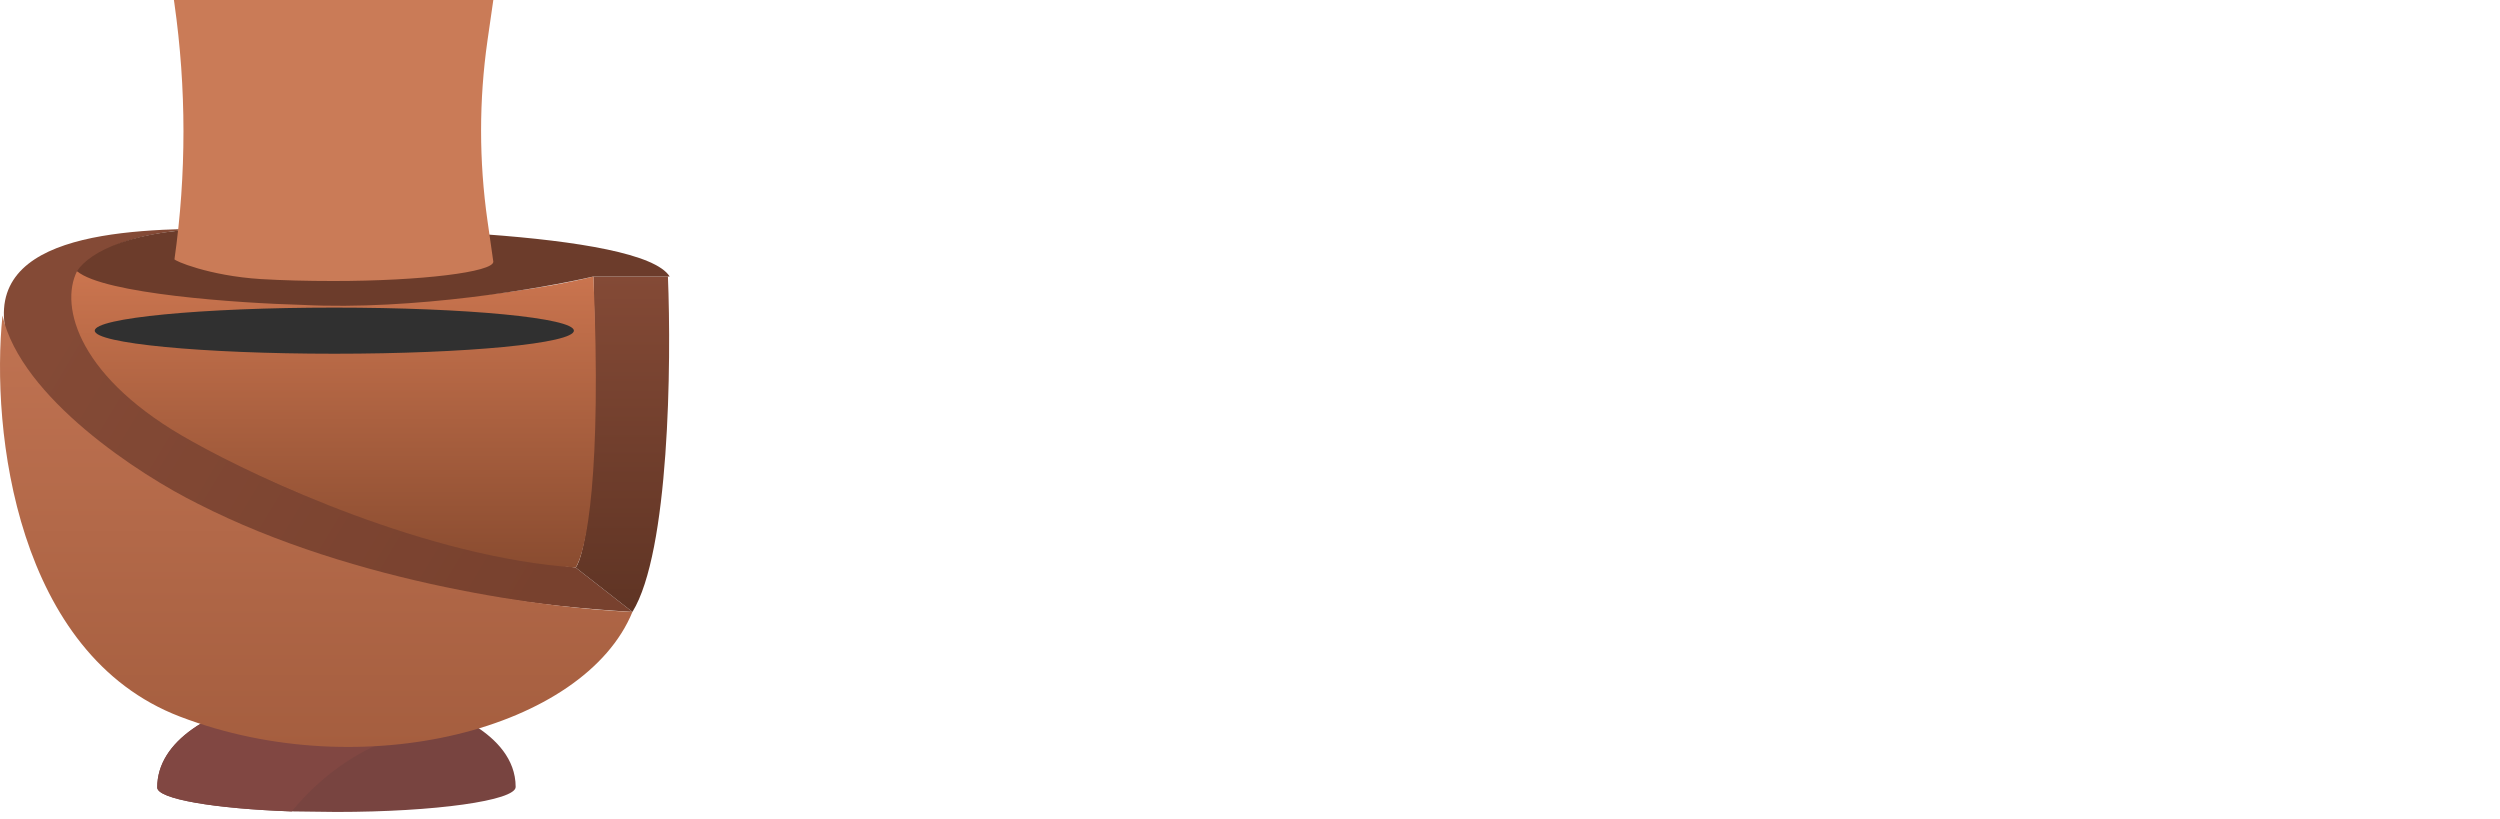
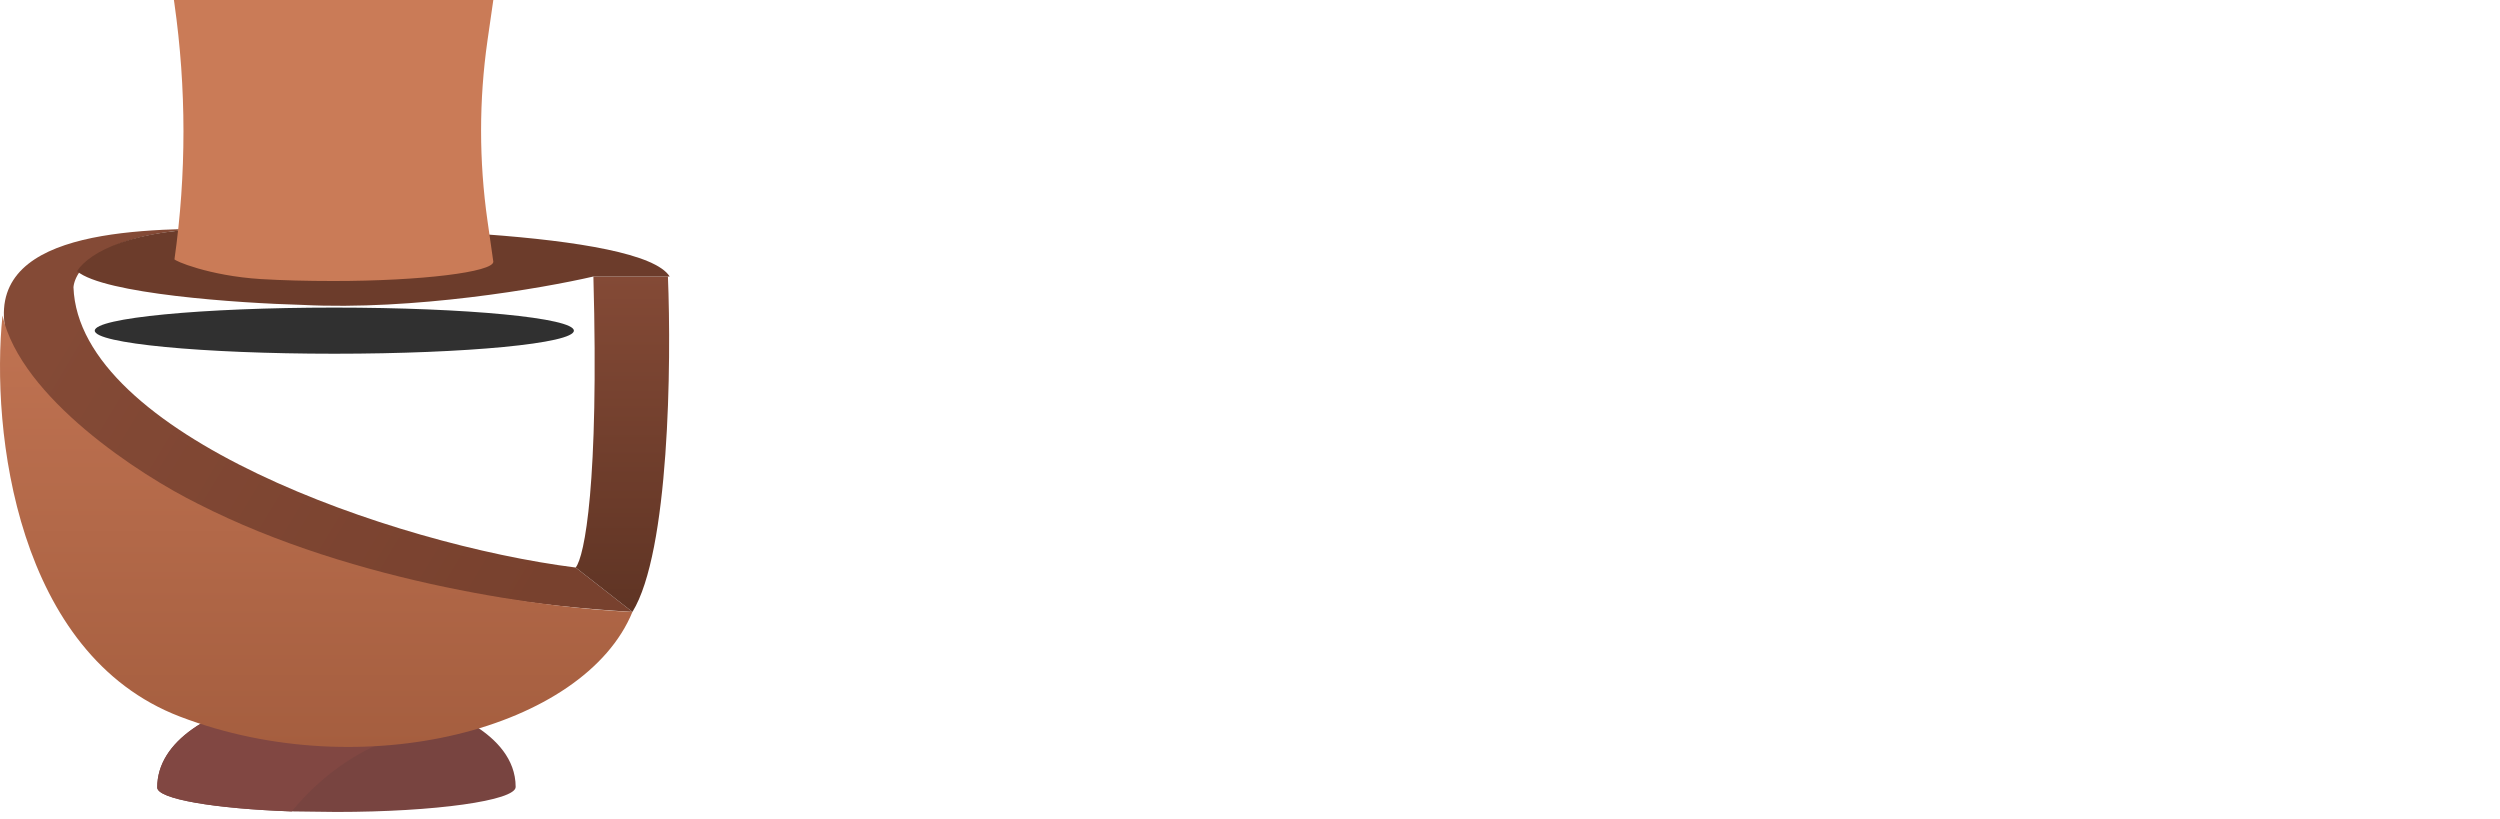
<svg xmlns="http://www.w3.org/2000/svg" width="238" height="78" viewBox="0 0 238 78" fill="none">
  <path d="M49.091 74.918C49.091 76.212 41.437 77.298 32.03 77.298C30.555 77.298 29.12 77.246 27.765 77.246C20.39 76.988 14.969 76.056 14.969 74.97C14.969 66.122 35.458 62.656 45.344 69.175C47.177 70.365 49.091 72.228 49.091 74.918Z" fill="#784440" />
  <path d="M45.344 69.123C40.8 68.968 33.744 70.055 27.765 77.247C20.39 76.988 14.969 76.057 14.969 74.97C14.929 66.123 35.418 62.656 45.344 69.123Z" fill="#814742" />
  <path d="M0.912 32.912C-2.601 22.236 11.724 21.763 21.184 21.763C9.967 21.763 7.163 25.536 6.994 27.338C7.501 41.359 37.402 51.833 54.802 54.029L60.208 58.252C22.198 56.056 4.854 40.289 0.912 32.912Z" fill="url(#paint0_linear_140_210)" />
  <path d="M17.129 68.219C1.587 62.273 -0.89 41.078 0.236 30.041C1.993 37.879 13.356 45.245 18.819 47.947C33.879 55.651 52.742 57.971 60.207 58.252C55.646 69.402 34.529 74.877 17.129 68.219Z" fill="url(#paint1_linear_140_210)" />
  <path d="M56.491 26.324C57.032 46.055 55.646 53.015 54.802 54.029L60.208 58.252C63.721 52.576 63.924 34.602 63.586 26.324H56.491Z" fill="url(#paint2_linear_140_210)" />
-   <path d="M18.313 42.035C7.501 36.088 5.643 29.196 7.332 25.817C27.063 30.818 48.27 28.408 56.492 26.324C57.302 45.109 55.816 52.509 54.802 54.029C40.747 53.083 24.619 45.582 18.313 42.035Z" fill="url(#paint3_linear_140_210)" />
  <path d="M63.754 26.324C61.051 21.999 34.135 21.481 21.014 21.763C12.77 21.763 8.513 23.959 7.331 25.817C9.898 27.98 22.647 28.858 28.785 29.027C39.327 29.568 51.648 27.45 56.49 26.324H63.754Z" fill="#6C3C2B" />
  <g filter="url(#filter0_i_140_210)">
    <ellipse cx="31.827" cy="25.479" rx="22.806" ry="2.196" fill="#303030" />
  </g>
  <path d="M46.408 3.857C45.597 9.542 45.596 15.313 46.406 20.998L46.964 24.915C46.964 25.895 40.126 26.752 31.732 26.752C29.23 26.752 26.896 26.691 24.839 26.568C19.891 26.262 16.5 24.793 16.611 24.671C17.755 16.59 17.751 8.388 16.6 0.308L16.556 0H46.964L46.408 3.857Z" fill="#CA7B57" />
-   <path d="M90.114 45.49H99.731C104.944 45.49 108.009 42.686 108.009 38.426C108.009 35.95 106.917 33.801 103.747 32.527C103.359 32.381 103.183 31.798 103.676 31.616C105.896 30.742 107.199 29.031 107.199 26.445C107.199 22.294 103.5 20 98.991 20H90.114C88.775 20 88 20.874 88 21.93C88 22.331 88.106 22.731 88.352 23.132C88.951 24.151 89.303 25.317 89.303 27.101V38.389C89.303 40.174 88.951 41.339 88.352 42.358C88.106 42.759 88 43.16 88 43.56C88 44.616 88.775 45.49 90.114 45.49ZM96.138 29.978C95.574 29.978 95.222 29.613 95.222 29.031V25.317C95.222 24.734 95.539 24.37 96.138 24.37H98.181C99.801 24.37 100.964 25.353 100.964 27.174C100.964 28.994 99.801 29.978 98.181 29.978H96.138ZM96.138 41.12C95.574 41.12 95.222 40.793 95.222 40.174V35.294C95.222 34.712 95.574 34.347 96.138 34.347H98.533C100.506 34.347 101.809 35.658 101.809 37.734C101.809 39.809 100.506 41.12 98.533 41.12H96.138Z" fill="white" />
  <path d="M118.9 46C123.867 46 127.954 42.249 127.954 36.168C127.954 30.087 123.973 26.409 118.9 26.409C113.933 26.409 109.847 30.087 109.847 36.168C109.847 42.249 113.828 46 118.9 46ZM119.182 41.594C116.822 41.594 115.519 38.754 115.519 35.148C115.519 32.272 116.787 30.779 118.583 30.779C120.944 30.779 122.282 33.546 122.282 37.188C122.282 40.101 120.979 41.594 119.182 41.594Z" fill="white" />
  <path d="M135.805 46C138.623 46 140.807 44.216 140.807 42.213C140.807 41.303 140.385 40.829 139.751 40.829C139.011 40.829 138.518 41.266 137.637 41.266C136.932 41.266 136.474 40.756 136.474 39.882V31.471C136.474 30.997 136.721 30.742 137.179 30.742H139.222C139.997 30.742 140.455 30.269 140.455 29.468V28.193C140.455 27.392 139.997 26.919 139.222 26.919H137.25C136.756 26.919 136.474 26.628 136.474 26.118V24.843C136.474 23.714 135.523 23.059 134.502 23.714L129.429 26.919C128.76 27.356 128.478 27.72 128.478 28.521V29.468C128.478 30.269 128.936 30.742 129.711 30.742H130.134C130.591 30.742 130.838 30.997 130.838 31.471V40.392C130.838 44.143 132.917 46 135.805 46Z" fill="white" />
  <path d="M144.193 45.49H148.491C149.83 45.49 150.605 44.616 150.605 43.56C150.605 43.16 150.499 42.759 150.253 42.358C149.619 41.339 149.301 40.174 149.301 38.389V37.188C149.301 36.532 149.654 36.168 150.288 36.168H152.472C158.038 36.168 160.927 32.891 160.927 28.084C160.927 23.277 158.038 20 152.472 20H144.193C142.855 20 142.08 20.874 142.08 21.93C142.08 22.331 142.185 22.731 142.432 23.132C143.031 24.151 143.383 25.317 143.383 27.101V38.389C143.383 40.174 143.031 41.339 142.432 42.358C142.185 42.759 142.08 43.16 142.08 43.56C142.08 44.616 142.855 45.49 144.193 45.49ZM150.288 31.798C149.654 31.798 149.301 31.434 149.301 30.779V25.389C149.301 24.734 149.654 24.37 150.288 24.37H151.873C153.987 24.37 155.22 25.644 155.22 28.084C155.22 30.524 153.987 31.798 151.873 31.798H150.288Z" fill="white" />
  <path d="M170.331 46C175.298 46 179.385 42.249 179.385 36.168C179.385 30.087 175.404 26.409 170.331 26.409C165.364 26.409 161.278 30.087 161.278 36.168C161.278 42.249 165.258 46 170.331 46ZM170.613 41.594C168.253 41.594 166.949 38.754 166.949 35.148C166.949 32.272 168.218 30.779 170.014 30.779C172.374 30.779 173.713 33.546 173.713 37.188C173.713 40.101 172.41 41.594 170.613 41.594Z" fill="white" />
  <path d="M187.236 46C190.054 46 192.238 44.216 192.238 42.213C192.238 41.303 191.816 40.829 191.182 40.829C190.442 40.829 189.949 41.266 189.068 41.266C188.363 41.266 187.905 40.756 187.905 39.882V31.471C187.905 30.997 188.152 30.742 188.61 30.742H190.653C191.428 30.742 191.886 30.269 191.886 29.468V28.193C191.886 27.392 191.428 26.919 190.653 26.919H188.68C188.187 26.919 187.905 26.628 187.905 26.118V24.843C187.905 23.714 186.954 23.059 185.933 23.714L180.86 26.919C180.191 27.356 179.909 27.72 179.909 28.521V29.468C179.909 30.269 180.367 30.742 181.142 30.742H181.564C182.022 30.742 182.269 30.997 182.269 31.471V40.392C182.269 44.143 184.347 46 187.236 46Z" fill="white" />
  <path d="M200.274 46C203.093 46 205.277 44.216 205.277 42.213C205.277 41.303 204.854 40.829 204.22 40.829C203.48 40.829 202.987 41.266 202.106 41.266C201.402 41.266 200.944 40.756 200.944 39.882V31.471C200.944 30.997 201.19 30.742 201.648 30.742H203.691C204.466 30.742 204.924 30.269 204.924 29.468V28.193C204.924 27.392 204.466 26.919 203.691 26.919H201.719C201.225 26.919 200.944 26.628 200.944 26.118V24.843C200.944 23.714 199.993 23.059 198.971 23.714L193.898 26.919C193.229 27.356 192.947 27.72 192.947 28.521V29.468C192.947 30.269 193.405 30.742 194.18 30.742H194.603C195.061 30.742 195.307 30.997 195.307 31.471V40.392C195.307 44.143 197.386 46 200.274 46Z" fill="white" />
  <path d="M214.675 46C218.445 46 220.734 44.07 222.073 41.412C222.848 39.846 221.263 38.426 219.642 39.737C218.515 40.647 217.212 41.303 215.591 41.303C213.548 41.303 211.928 39.7 211.54 37.807C211.47 37.406 211.646 37.188 211.998 37.188H221.228C222.355 37.188 222.989 36.642 222.989 35.076C222.989 30.451 220.241 26.409 214.816 26.409C209.25 26.409 205.622 30.706 205.622 36.168C205.622 42.249 209.25 46 214.675 46ZM212.104 33.692C211.716 33.692 211.54 33.437 211.681 33.073C212.245 31.58 213.337 30.742 214.71 30.742C216.225 30.742 217.282 31.58 217.423 32.891C217.493 33.401 217.247 33.692 216.789 33.692H212.104Z" fill="white" />
  <path d="M226.058 45.49H229.651C230.919 45.49 231.483 44.725 231.13 43.451C230.849 42.431 230.672 41.594 230.672 40.028V34.966C230.672 33 231.201 31.653 232.117 31.653C233.174 31.653 233.279 33.947 235.217 33.947C238.81 33.947 239.092 26.409 235.076 26.409C233.491 26.409 232.539 27.21 231.377 28.703C230.954 29.249 230.672 28.958 230.672 28.521V28.048C230.672 26.809 230.003 26.154 228.418 26.482L225.67 27.028C224.719 27.21 224.226 28.266 224.578 29.14C224.789 29.65 225.036 30.415 225.036 31.398V40.028C225.036 41.594 224.86 42.431 224.578 43.451C224.226 44.725 224.789 45.49 226.058 45.49Z" fill="white" />
  <path d="M88.991 54.406V61.785H88V54.406H88.991ZM92.123 57.725V58.526H88.775V57.725H92.123ZM92.631 54.406V55.206H88.775V54.406H92.631Z" fill="white" />
  <path d="M93.304 59.104V58.987C93.304 58.592 93.362 58.225 93.478 57.888C93.595 57.546 93.763 57.251 93.982 57.001C94.201 56.747 94.466 56.551 94.777 56.413C95.089 56.271 95.438 56.2 95.825 56.2C96.215 56.2 96.566 56.271 96.877 56.413C97.192 56.551 97.459 56.747 97.678 57.001C97.901 57.251 98.07 57.546 98.187 57.888C98.303 58.225 98.361 58.592 98.361 58.987V59.104C98.361 59.499 98.303 59.866 98.187 60.204C98.07 60.542 97.901 60.837 97.678 61.091C97.459 61.341 97.194 61.537 96.882 61.679C96.574 61.817 96.225 61.886 95.835 61.886C95.445 61.886 95.094 61.817 94.782 61.679C94.471 61.537 94.204 61.341 93.982 61.091C93.763 60.837 93.595 60.542 93.478 60.204C93.362 59.866 93.304 59.499 93.304 59.104ZM94.254 58.987V59.104C94.254 59.378 94.286 59.636 94.351 59.879C94.416 60.119 94.514 60.332 94.644 60.518C94.777 60.704 94.943 60.851 95.142 60.959C95.341 61.064 95.572 61.116 95.835 61.116C96.095 61.116 96.323 61.064 96.518 60.959C96.716 60.851 96.881 60.704 97.011 60.518C97.141 60.332 97.239 60.119 97.303 59.879C97.372 59.636 97.406 59.378 97.406 59.104V58.987C97.406 58.717 97.372 58.462 97.303 58.222C97.239 57.979 97.139 57.764 97.006 57.578C96.876 57.389 96.711 57.24 96.513 57.132C96.318 57.024 96.088 56.97 95.825 56.97C95.565 56.97 95.335 57.024 95.137 57.132C94.942 57.24 94.777 57.389 94.644 57.578C94.514 57.764 94.416 57.979 94.351 58.222C94.286 58.462 94.254 58.717 94.254 58.987Z" fill="white" />
  <path d="M100.502 57.163V61.785H99.552V56.301H100.477L100.502 57.163ZM102.238 56.271L102.233 57.142C102.154 57.126 102.079 57.115 102.007 57.112C101.938 57.105 101.859 57.102 101.77 57.102C101.551 57.102 101.358 57.136 101.19 57.203C101.023 57.271 100.88 57.365 100.764 57.487C100.648 57.609 100.555 57.754 100.487 57.923C100.422 58.089 100.379 58.271 100.359 58.47L100.092 58.622C100.092 58.291 100.124 57.98 100.189 57.69C100.258 57.399 100.362 57.142 100.502 56.919C100.643 56.693 100.821 56.517 101.036 56.392C101.255 56.264 101.515 56.2 101.817 56.2C101.885 56.2 101.964 56.208 102.053 56.225C102.142 56.239 102.203 56.254 102.238 56.271Z" fill="white" />
  <path d="M104.06 57.391V61.785H103.105V56.301H104.009L104.06 57.391ZM103.865 58.835L103.424 58.82C103.427 58.445 103.477 58.099 103.573 57.781C103.668 57.46 103.811 57.181 103.999 56.945C104.187 56.708 104.422 56.526 104.702 56.397C104.983 56.266 105.308 56.2 105.678 56.2C105.938 56.2 106.177 56.237 106.397 56.311C106.616 56.382 106.806 56.495 106.966 56.651C107.127 56.806 107.252 57.006 107.341 57.249C107.43 57.492 107.475 57.786 107.475 58.131V61.785H106.525V58.176C106.525 57.889 106.475 57.659 106.376 57.487C106.28 57.315 106.143 57.19 105.965 57.112C105.787 57.031 105.578 56.99 105.339 56.99C105.058 56.99 104.824 57.039 104.635 57.137C104.447 57.235 104.297 57.37 104.184 57.543C104.071 57.715 103.989 57.913 103.937 58.136C103.889 58.355 103.865 58.589 103.865 58.835ZM107.465 58.318L106.828 58.511C106.831 58.21 106.881 57.921 106.977 57.644C107.076 57.367 107.218 57.12 107.403 56.904C107.591 56.688 107.822 56.517 108.096 56.392C108.37 56.264 108.683 56.2 109.036 56.2C109.333 56.2 109.597 56.239 109.826 56.316C110.059 56.394 110.254 56.514 110.412 56.676C110.573 56.835 110.694 57.039 110.776 57.289C110.858 57.539 110.899 57.837 110.899 58.181V61.785H109.944V58.171C109.944 57.864 109.895 57.626 109.796 57.457C109.7 57.284 109.563 57.164 109.385 57.097C109.21 57.026 109.001 56.99 108.758 56.99C108.55 56.99 108.365 57.026 108.204 57.097C108.043 57.168 107.908 57.266 107.798 57.391C107.689 57.512 107.605 57.653 107.547 57.812C107.492 57.97 107.465 58.139 107.465 58.318Z" fill="white" />
  <path d="M116.506 61.217L118.052 56.301H119.068L116.84 62.632C116.789 62.767 116.72 62.912 116.635 63.067C116.552 63.226 116.446 63.377 116.316 63.519C116.186 63.66 116.029 63.775 115.844 63.863C115.662 63.954 115.445 64 115.192 64C115.116 64 115.021 63.99 114.904 63.97C114.788 63.949 114.706 63.932 114.658 63.919L114.653 63.159C114.68 63.162 114.723 63.165 114.781 63.169C114.843 63.175 114.885 63.179 114.909 63.179C115.125 63.179 115.308 63.15 115.459 63.093C115.609 63.039 115.736 62.946 115.839 62.814C115.945 62.686 116.036 62.508 116.111 62.282L116.506 61.217ZM115.371 56.301L116.814 60.559L117.061 61.547L116.378 61.892L114.334 56.301H115.371Z" fill="white" />
-   <path d="M119.592 59.104V58.987C119.592 58.592 119.65 58.225 119.767 57.888C119.883 57.546 120.051 57.251 120.27 57.001C120.489 56.747 120.754 56.551 121.066 56.413C121.377 56.271 121.726 56.2 122.113 56.2C122.503 56.2 122.854 56.271 123.166 56.413C123.48 56.551 123.747 56.747 123.966 57.001C124.189 57.251 124.358 57.546 124.475 57.888C124.591 58.225 124.649 58.592 124.649 58.987V59.104C124.649 59.499 124.591 59.866 124.475 60.204C124.358 60.542 124.189 60.837 123.966 61.091C123.747 61.341 123.482 61.537 123.171 61.679C122.863 61.817 122.513 61.886 122.123 61.886C121.733 61.886 121.382 61.817 121.071 61.679C120.759 61.537 120.492 61.341 120.27 61.091C120.051 60.837 119.883 60.542 119.767 60.204C119.65 59.866 119.592 59.499 119.592 59.104ZM120.542 58.987V59.104C120.542 59.378 120.574 59.636 120.639 59.879C120.704 60.119 120.802 60.332 120.932 60.518C121.066 60.704 121.232 60.851 121.43 60.959C121.629 61.064 121.86 61.116 122.123 61.116C122.383 61.116 122.611 61.064 122.806 60.959C123.005 60.851 123.169 60.704 123.299 60.518C123.429 60.332 123.527 60.119 123.592 59.879C123.66 59.636 123.694 59.378 123.694 59.104V58.987C123.694 58.717 123.66 58.462 123.592 58.222C123.527 57.979 123.427 57.764 123.294 57.578C123.164 57.389 122.999 57.24 122.801 57.132C122.606 57.024 122.377 56.97 122.113 56.97C121.853 56.97 121.623 57.024 121.425 57.132C121.23 57.24 121.066 57.389 120.932 57.578C120.802 57.764 120.704 57.979 120.639 58.222C120.574 58.462 120.542 58.717 120.542 58.987Z" fill="white" />
  <path d="M129.24 60.518V56.301H130.195V61.785H129.286L129.24 60.518ZM129.419 59.362L129.815 59.352C129.815 59.717 129.775 60.055 129.696 60.366C129.621 60.673 129.498 60.94 129.327 61.167C129.156 61.393 128.931 61.571 128.654 61.699C128.377 61.824 128.04 61.886 127.643 61.886C127.372 61.886 127.124 61.848 126.898 61.77C126.676 61.692 126.484 61.572 126.323 61.41C126.162 61.248 126.037 61.037 125.948 60.776C125.863 60.516 125.82 60.204 125.82 59.839V56.301H126.77V59.849C126.77 60.096 126.797 60.3 126.852 60.462C126.91 60.621 126.987 60.748 127.083 60.842C127.182 60.934 127.292 60.998 127.412 61.035C127.535 61.072 127.662 61.091 127.792 61.091C128.196 61.091 128.516 61.015 128.752 60.863C128.988 60.707 129.157 60.499 129.26 60.239C129.366 59.976 129.419 59.683 129.419 59.362Z" fill="white" />
  <path d="M132.592 57.163V61.785H131.642V56.301H132.567L132.592 57.163ZM134.328 56.271L134.323 57.142C134.244 57.126 134.169 57.115 134.097 57.112C134.028 57.105 133.949 57.102 133.86 57.102C133.641 57.102 133.448 57.136 133.28 57.203C133.113 57.271 132.971 57.365 132.854 57.487C132.738 57.609 132.645 57.754 132.577 57.923C132.512 58.089 132.469 58.271 132.449 58.47L132.182 58.622C132.182 58.291 132.214 57.98 132.279 57.69C132.348 57.399 132.452 57.142 132.592 56.919C132.733 56.693 132.911 56.517 133.126 56.392C133.345 56.264 133.605 56.2 133.907 56.2C133.975 56.2 134.054 56.208 134.143 56.225C134.232 56.239 134.293 56.254 134.328 56.271Z" fill="white" />
-   <path d="M137.809 54H138.764V60.721L138.682 61.785H137.809V54ZM142.517 58.998V59.104C142.517 59.503 142.469 59.873 142.373 60.214C142.277 60.552 142.137 60.846 141.952 61.096C141.767 61.346 141.542 61.54 141.275 61.679C141.008 61.817 140.701 61.886 140.355 61.886C140.003 61.886 139.693 61.827 139.426 61.709C139.163 61.587 138.94 61.413 138.759 61.187C138.577 60.961 138.432 60.687 138.322 60.366C138.216 60.045 138.143 59.683 138.101 59.281V58.815C138.143 58.41 138.216 58.046 138.322 57.725C138.432 57.404 138.577 57.131 138.759 56.904C138.94 56.674 139.163 56.5 139.426 56.382C139.69 56.261 139.996 56.2 140.345 56.2C140.694 56.2 141.004 56.267 141.275 56.402C141.545 56.534 141.771 56.723 141.952 56.97C142.137 57.217 142.277 57.512 142.373 57.857C142.469 58.198 142.517 58.578 142.517 58.998ZM141.562 59.104V58.998C141.562 58.724 141.536 58.467 141.485 58.227C141.434 57.984 141.352 57.771 141.239 57.588C141.126 57.403 140.977 57.257 140.792 57.153C140.607 57.044 140.379 56.99 140.109 56.99C139.869 56.99 139.661 57.031 139.483 57.112C139.308 57.193 139.159 57.303 139.036 57.441C138.913 57.577 138.812 57.732 138.733 57.908C138.658 58.08 138.601 58.259 138.564 58.445V59.666C138.618 59.903 138.707 60.131 138.831 60.351C138.957 60.567 139.125 60.744 139.334 60.883C139.546 61.022 139.808 61.091 140.119 61.091C140.376 61.091 140.595 61.04 140.777 60.939C140.961 60.834 141.11 60.69 141.223 60.508C141.34 60.325 141.425 60.114 141.48 59.874C141.535 59.634 141.562 59.378 141.562 59.104Z" fill="white" />
  <path d="M143.467 59.104V58.987C143.467 58.592 143.525 58.225 143.641 57.888C143.758 57.546 143.926 57.251 144.145 57.001C144.364 56.747 144.629 56.551 144.941 56.413C145.252 56.271 145.601 56.2 145.988 56.2C146.378 56.2 146.729 56.271 147.04 56.413C147.355 56.551 147.622 56.747 147.841 57.001C148.064 57.251 148.233 57.546 148.35 57.888C148.466 58.225 148.524 58.592 148.524 58.987V59.104C148.524 59.499 148.466 59.866 148.35 60.204C148.233 60.542 148.064 60.837 147.841 61.091C147.622 61.341 147.357 61.537 147.046 61.679C146.738 61.817 146.388 61.886 145.998 61.886C145.608 61.886 145.257 61.817 144.946 61.679C144.634 61.537 144.367 61.341 144.145 61.091C143.926 60.837 143.758 60.542 143.641 60.204C143.525 59.866 143.467 59.499 143.467 59.104ZM144.417 58.987V59.104C144.417 59.378 144.449 59.636 144.514 59.879C144.579 60.119 144.677 60.332 144.807 60.518C144.941 60.704 145.107 60.851 145.305 60.959C145.504 61.064 145.735 61.116 145.998 61.116C146.258 61.116 146.486 61.064 146.681 60.959C146.88 60.851 147.044 60.704 147.174 60.518C147.304 60.332 147.402 60.119 147.467 59.879C147.535 59.636 147.569 59.378 147.569 59.104V58.987C147.569 58.717 147.535 58.462 147.467 58.222C147.402 57.979 147.302 57.764 147.169 57.578C147.039 57.389 146.874 57.24 146.676 57.132C146.481 57.024 146.251 56.97 145.988 56.97C145.728 56.97 145.498 57.024 145.3 57.132C145.105 57.24 144.941 57.389 144.807 57.578C144.677 57.764 144.579 57.979 144.514 58.222C144.449 58.462 144.417 58.717 144.417 58.987Z" fill="white" />
  <path d="M152.041 56.301V57.021H149.038V56.301H152.041ZM150.054 54.968H151.004V60.427C151.004 60.613 151.033 60.753 151.092 60.847C151.15 60.942 151.225 61.005 151.317 61.035C151.41 61.065 151.509 61.081 151.615 61.081C151.694 61.081 151.776 61.074 151.862 61.06C151.951 61.043 152.017 61.03 152.062 61.02L152.067 61.785C151.992 61.809 151.892 61.831 151.769 61.851C151.649 61.875 151.504 61.886 151.333 61.886C151.1 61.886 150.886 61.841 150.691 61.75C150.496 61.658 150.34 61.506 150.224 61.294C150.111 61.077 150.054 60.787 150.054 60.422V54.968Z" fill="white" />
  <path d="M156.39 60.331C156.39 60.195 156.359 60.07 156.298 59.955C156.24 59.837 156.118 59.731 155.933 59.636C155.752 59.538 155.478 59.454 155.112 59.383C154.804 59.319 154.525 59.242 154.275 59.155C154.028 59.067 153.818 58.96 153.643 58.835C153.472 58.71 153.34 58.563 153.248 58.394C153.156 58.225 153.109 58.028 153.109 57.801C153.109 57.585 153.157 57.381 153.253 57.188C153.352 56.995 153.491 56.825 153.669 56.676C153.85 56.528 154.068 56.411 154.321 56.326C154.574 56.242 154.857 56.2 155.168 56.2C155.613 56.2 155.993 56.277 156.308 56.433C156.623 56.588 156.864 56.796 157.032 57.056C157.2 57.313 157.284 57.599 157.284 57.913H156.334C156.334 57.761 156.288 57.614 156.195 57.472C156.106 57.327 155.974 57.207 155.8 57.112C155.629 57.017 155.418 56.97 155.168 56.97C154.905 56.97 154.691 57.011 154.526 57.092C154.366 57.169 154.247 57.269 154.172 57.391C154.1 57.512 154.064 57.641 154.064 57.776C154.064 57.877 154.081 57.969 154.116 58.05C154.153 58.127 154.218 58.2 154.311 58.268C154.403 58.332 154.533 58.393 154.701 58.45C154.869 58.508 155.083 58.565 155.343 58.622C155.798 58.724 156.173 58.845 156.467 58.987C156.762 59.129 156.981 59.303 157.124 59.509C157.268 59.715 157.34 59.965 157.34 60.26C157.34 60.499 157.289 60.719 157.186 60.918C157.087 61.118 156.941 61.29 156.75 61.435C156.561 61.577 156.335 61.689 156.072 61.77C155.812 61.848 155.519 61.886 155.194 61.886C154.704 61.886 154.29 61.8 153.951 61.628C153.613 61.456 153.356 61.233 153.181 60.959C153.007 60.685 152.919 60.396 152.919 60.092H153.874C153.888 60.349 153.963 60.553 154.1 60.706C154.237 60.854 154.405 60.961 154.603 61.025C154.802 61.086 154.999 61.116 155.194 61.116C155.454 61.116 155.671 61.082 155.846 61.015C156.024 60.947 156.159 60.854 156.252 60.736C156.344 60.618 156.39 60.483 156.39 60.331Z" fill="white" />
  <path d="M162.603 60.812L164.03 56.301H164.657L164.533 57.198L163.08 61.785H162.469L162.603 60.812ZM161.643 56.301L162.86 60.863L162.947 61.785H162.305L160.693 56.301H161.643ZM166.022 60.827L167.183 56.301H168.127L166.515 61.785H165.879L166.022 60.827ZM164.795 56.301L166.192 60.736L166.351 61.785H165.745L164.251 57.188L164.128 56.301H164.795Z" fill="white" />
  <path d="M170.135 56.301V61.785H169.18V56.301H170.135ZM169.108 54.846C169.108 54.694 169.154 54.566 169.247 54.461C169.343 54.356 169.483 54.304 169.668 54.304C169.849 54.304 169.988 54.356 170.084 54.461C170.183 54.566 170.233 54.694 170.233 54.846C170.233 54.992 170.183 55.117 170.084 55.221C169.988 55.323 169.849 55.373 169.668 55.373C169.483 55.373 169.343 55.323 169.247 55.221C169.154 55.117 169.108 54.992 169.108 54.846Z" fill="white" />
-   <path d="M173.986 56.301V57.021H170.982V56.301H173.986ZM171.999 54.968H172.949V60.427C172.949 60.613 172.978 60.753 173.036 60.847C173.094 60.942 173.169 61.005 173.262 61.035C173.354 61.065 173.454 61.081 173.56 61.081C173.638 61.081 173.721 61.074 173.806 61.06C173.895 61.043 173.962 61.03 174.006 61.02L174.011 61.785C173.936 61.809 173.837 61.831 173.714 61.851C173.594 61.875 173.448 61.886 173.277 61.886C173.044 61.886 172.831 61.841 172.635 61.75C172.44 61.658 172.285 61.506 172.168 61.294C172.055 61.077 171.999 60.787 171.999 60.422V54.968Z" fill="white" />
+   <path d="M173.986 56.301V57.021H170.982V56.301H173.986M171.999 54.968H172.949V60.427C172.949 60.613 172.978 60.753 173.036 60.847C173.094 60.942 173.169 61.005 173.262 61.035C173.354 61.065 173.454 61.081 173.56 61.081C173.638 61.081 173.721 61.074 173.806 61.06C173.895 61.043 173.962 61.03 174.006 61.02L174.011 61.785C173.936 61.809 173.837 61.831 173.714 61.851C173.594 61.875 173.448 61.886 173.277 61.886C173.044 61.886 172.831 61.841 172.635 61.75C172.44 61.658 172.285 61.506 172.168 61.294C172.055 61.077 171.999 60.787 171.999 60.422V54.968Z" fill="white" />
  <path d="M176.05 54V61.785H175.1V54H176.05ZM175.824 58.835L175.429 58.82C175.432 58.445 175.488 58.099 175.598 57.781C175.708 57.46 175.862 57.181 176.06 56.945C176.259 56.708 176.495 56.526 176.769 56.397C177.046 56.266 177.352 56.2 177.688 56.2C177.962 56.2 178.208 56.237 178.427 56.311C178.646 56.382 178.833 56.497 178.987 56.656C179.144 56.815 179.264 57.021 179.346 57.274C179.428 57.524 179.469 57.83 179.469 58.192V61.785H178.514V58.181C178.514 57.894 178.472 57.664 178.386 57.492C178.3 57.316 178.175 57.19 178.011 57.112C177.847 57.031 177.645 56.99 177.405 56.99C177.169 56.99 176.953 57.039 176.758 57.137C176.567 57.235 176.401 57.37 176.26 57.543C176.123 57.715 176.016 57.913 175.937 58.136C175.862 58.355 175.824 58.589 175.824 58.835Z" fill="white" />
  <path d="M185.805 61.886C185.418 61.886 185.068 61.822 184.753 61.694C184.441 61.562 184.172 61.378 183.947 61.141C183.724 60.905 183.553 60.624 183.433 60.3C183.313 59.976 183.253 59.621 183.253 59.236V59.023C183.253 58.577 183.32 58.18 183.454 57.832C183.587 57.48 183.769 57.183 183.998 56.94C184.227 56.696 184.487 56.512 184.778 56.387C185.069 56.262 185.37 56.2 185.682 56.2C186.079 56.2 186.421 56.267 186.709 56.402C187 56.538 187.238 56.727 187.423 56.97C187.607 57.21 187.744 57.494 187.833 57.822C187.922 58.146 187.967 58.501 187.967 58.886V59.307H183.818V58.541H187.017V58.47C187.003 58.227 186.952 57.99 186.863 57.761C186.777 57.531 186.64 57.342 186.452 57.193C186.264 57.044 186.007 56.97 185.682 56.97C185.466 56.97 185.268 57.016 185.086 57.107C184.905 57.195 184.749 57.327 184.619 57.502C184.489 57.678 184.388 57.892 184.316 58.146C184.244 58.399 184.208 58.692 184.208 59.023V59.236C184.208 59.496 184.244 59.741 184.316 59.971C184.392 60.197 184.499 60.396 184.64 60.569C184.783 60.741 184.956 60.876 185.158 60.974C185.364 61.072 185.596 61.121 185.857 61.121C186.192 61.121 186.476 61.054 186.709 60.918C186.942 60.783 187.145 60.602 187.32 60.376L187.895 60.827C187.775 61.006 187.623 61.177 187.438 61.339C187.253 61.501 187.025 61.633 186.755 61.734C186.488 61.836 186.171 61.886 185.805 61.886Z" fill="white" />
  <path d="M192.352 60.847V58.024C192.352 57.808 192.307 57.62 192.218 57.462C192.132 57.3 192.002 57.175 191.828 57.087C191.653 56.999 191.438 56.955 191.181 56.955C190.941 56.955 190.731 56.995 190.549 57.077C190.371 57.158 190.231 57.264 190.128 57.396C190.029 57.528 189.979 57.669 189.979 57.822H189.03C189.03 57.626 189.081 57.431 189.184 57.239C189.286 57.046 189.434 56.872 189.625 56.717C189.82 56.558 190.053 56.433 190.323 56.342C190.597 56.247 190.902 56.2 191.237 56.2C191.641 56.2 191.997 56.267 192.305 56.402C192.617 56.538 192.86 56.742 193.034 57.016C193.212 57.286 193.301 57.626 193.301 58.035V60.589C193.301 60.771 193.317 60.966 193.348 61.172C193.382 61.378 193.431 61.555 193.497 61.704V61.785H192.506C192.458 61.677 192.42 61.533 192.393 61.354C192.365 61.172 192.352 61.003 192.352 60.847ZM192.516 58.46L192.526 59.119H191.566C191.296 59.119 191.054 59.141 190.842 59.185C190.63 59.225 190.452 59.288 190.308 59.373C190.164 59.457 190.055 59.563 189.979 59.692C189.904 59.817 189.867 59.964 189.867 60.133C189.867 60.305 189.906 60.462 189.985 60.604C190.063 60.746 190.181 60.859 190.339 60.944C190.5 61.025 190.697 61.065 190.929 61.065C191.22 61.065 191.477 61.005 191.699 60.883C191.922 60.761 192.098 60.613 192.228 60.437C192.362 60.261 192.434 60.091 192.444 59.925L192.85 60.376C192.826 60.518 192.761 60.675 192.654 60.847C192.548 61.02 192.406 61.185 192.228 61.344C192.054 61.5 191.845 61.63 191.602 61.734C191.362 61.836 191.092 61.886 190.791 61.886C190.414 61.886 190.084 61.814 189.8 61.669C189.519 61.523 189.3 61.329 189.143 61.086C188.989 60.839 188.912 60.564 188.912 60.26C188.912 59.965 188.97 59.707 189.086 59.484C189.202 59.258 189.37 59.07 189.589 58.921C189.808 58.769 190.072 58.654 190.38 58.577C190.688 58.499 191.032 58.46 191.412 58.46H192.516Z" fill="white" />
  <path d="M198.03 60.331C198.03 60.195 197.999 60.07 197.938 59.955C197.88 59.837 197.758 59.731 197.573 59.636C197.392 59.538 197.118 59.454 196.752 59.383C196.444 59.319 196.165 59.242 195.915 59.155C195.668 59.067 195.458 58.96 195.283 58.835C195.112 58.71 194.98 58.563 194.888 58.394C194.796 58.225 194.749 58.028 194.749 57.801C194.749 57.585 194.797 57.381 194.893 57.188C194.992 56.995 195.131 56.825 195.309 56.676C195.49 56.528 195.708 56.411 195.961 56.326C196.214 56.242 196.497 56.2 196.808 56.2C197.253 56.2 197.633 56.277 197.948 56.433C198.263 56.588 198.504 56.796 198.672 57.056C198.84 57.313 198.924 57.599 198.924 57.913H197.974C197.974 57.761 197.928 57.614 197.835 57.472C197.746 57.327 197.614 57.207 197.44 57.112C197.269 57.017 197.058 56.97 196.808 56.97C196.545 56.97 196.331 57.011 196.166 57.092C196.006 57.169 195.887 57.269 195.812 57.391C195.74 57.512 195.704 57.641 195.704 57.776C195.704 57.877 195.721 57.969 195.756 58.05C195.793 58.127 195.858 58.2 195.951 58.268C196.043 58.332 196.173 58.393 196.341 58.45C196.509 58.508 196.723 58.565 196.983 58.622C197.438 58.724 197.813 58.845 198.107 58.987C198.402 59.129 198.621 59.303 198.764 59.509C198.908 59.715 198.98 59.965 198.98 60.26C198.98 60.499 198.929 60.719 198.826 60.918C198.727 61.118 198.581 61.29 198.39 61.435C198.201 61.577 197.975 61.689 197.712 61.77C197.452 61.848 197.159 61.886 196.834 61.886C196.344 61.886 195.93 61.8 195.591 61.628C195.252 61.456 194.996 61.233 194.821 60.959C194.647 60.685 194.559 60.396 194.559 60.092H195.514C195.528 60.349 195.603 60.553 195.74 60.706C195.877 60.854 196.045 60.961 196.243 61.025C196.442 61.086 196.639 61.116 196.834 61.116C197.094 61.116 197.311 61.082 197.486 61.015C197.664 60.947 197.799 60.854 197.892 60.736C197.984 60.618 198.03 60.483 198.03 60.331Z" fill="white" />
  <path d="M202.533 61.886C202.146 61.886 201.795 61.822 201.481 61.694C201.169 61.562 200.9 61.378 200.674 61.141C200.452 60.905 200.281 60.624 200.161 60.3C200.041 59.976 199.981 59.621 199.981 59.236V59.023C199.981 58.577 200.048 58.18 200.182 57.832C200.315 57.48 200.496 57.183 200.726 56.94C200.955 56.696 201.215 56.512 201.506 56.387C201.797 56.262 202.098 56.2 202.41 56.2C202.807 56.2 203.149 56.267 203.437 56.402C203.728 56.538 203.966 56.727 204.15 56.97C204.335 57.21 204.472 57.494 204.561 57.822C204.65 58.146 204.695 58.501 204.695 58.886V59.307H200.546V58.541H203.745V58.47C203.731 58.227 203.68 57.99 203.591 57.761C203.505 57.531 203.368 57.342 203.18 57.193C202.992 57.044 202.735 56.97 202.41 56.97C202.194 56.97 201.996 57.016 201.814 57.107C201.633 57.195 201.477 57.327 201.347 57.502C201.217 57.678 201.116 57.892 201.044 58.146C200.972 58.399 200.936 58.692 200.936 59.023V59.236C200.936 59.496 200.972 59.741 201.044 59.971C201.119 60.197 201.227 60.396 201.368 60.569C201.511 60.741 201.684 60.876 201.886 60.974C202.092 61.072 202.324 61.121 202.584 61.121C202.92 61.121 203.204 61.054 203.437 60.918C203.669 60.783 203.873 60.602 204.048 60.376L204.623 60.827C204.503 61.006 204.351 61.177 204.166 61.339C203.981 61.501 203.753 61.633 203.483 61.734C203.216 61.836 202.899 61.886 202.533 61.886Z" fill="white" />
-   <path d="M205.819 61.288C205.819 61.13 205.869 60.996 205.968 60.888C206.071 60.776 206.218 60.721 206.41 60.721C206.601 60.721 206.747 60.776 206.846 60.888C206.949 60.996 207 61.13 207 61.288C207 61.444 206.949 61.576 206.846 61.684C206.747 61.792 206.601 61.846 206.41 61.846C206.218 61.846 206.071 61.792 205.968 61.684C205.869 61.576 205.819 61.444 205.819 61.288Z" fill="white" />
  <defs>
    <filter id="filter0_i_140_210" x="9.021" y="23.283" width="45.612" height="4.392" filterUnits="userSpaceOnUse" color-interpolation-filters="sRGB">
      <feFlood flood-opacity="0" result="BackgroundImageFix" />
      <feBlend mode="normal" in="SourceGraphic" in2="BackgroundImageFix" result="shape" />
      <feColorMatrix in="SourceAlpha" type="matrix" values="0 0 0 0 0 0 0 0 0 0 0 0 0 0 0 0 0 0 127 0" result="hardAlpha" />
      <feOffset dy="6" />
      <feComposite in2="hardAlpha" operator="arithmetic" k2="-1" k3="1" />
      <feColorMatrix type="matrix" values="0 0 0 0 0 0 0 0 0 0 0 0 0 0 0 0 0 0 0.25 0" />
      <feBlend mode="normal" in2="shape" result="effect1_innerShadow_140_210" />
    </filter>
    <linearGradient id="paint0_linear_140_210" x1="6.082" y1="29.471" x2="51.863" y2="56.838" gradientUnits="userSpaceOnUse">
      <stop stop-color="#844A36" />
      <stop offset="1" stop-color="#78412E" />
    </linearGradient>
    <linearGradient id="paint1_linear_140_210" x1="30.104" y1="30.041" x2="30.104" y2="71.11" gradientUnits="userSpaceOnUse">
      <stop stop-color="#C07352" />
      <stop offset="1" stop-color="#A55E3F" />
    </linearGradient>
    <linearGradient id="paint2_linear_140_210" x1="59.252" y1="26.324" x2="59.252" y2="58.252" gradientUnits="userSpaceOnUse">
      <stop stop-color="#844A36" />
      <stop offset="1" stop-color="#5F3424" />
    </linearGradient>
    <linearGradient id="paint3_linear_140_210" x1="31.756" y1="25.817" x2="31.756" y2="54.029" gradientUnits="userSpaceOnUse">
      <stop stop-color="#CB754F" />
      <stop offset="1" stop-color="#8A4C30" />
    </linearGradient>
  </defs>
</svg>